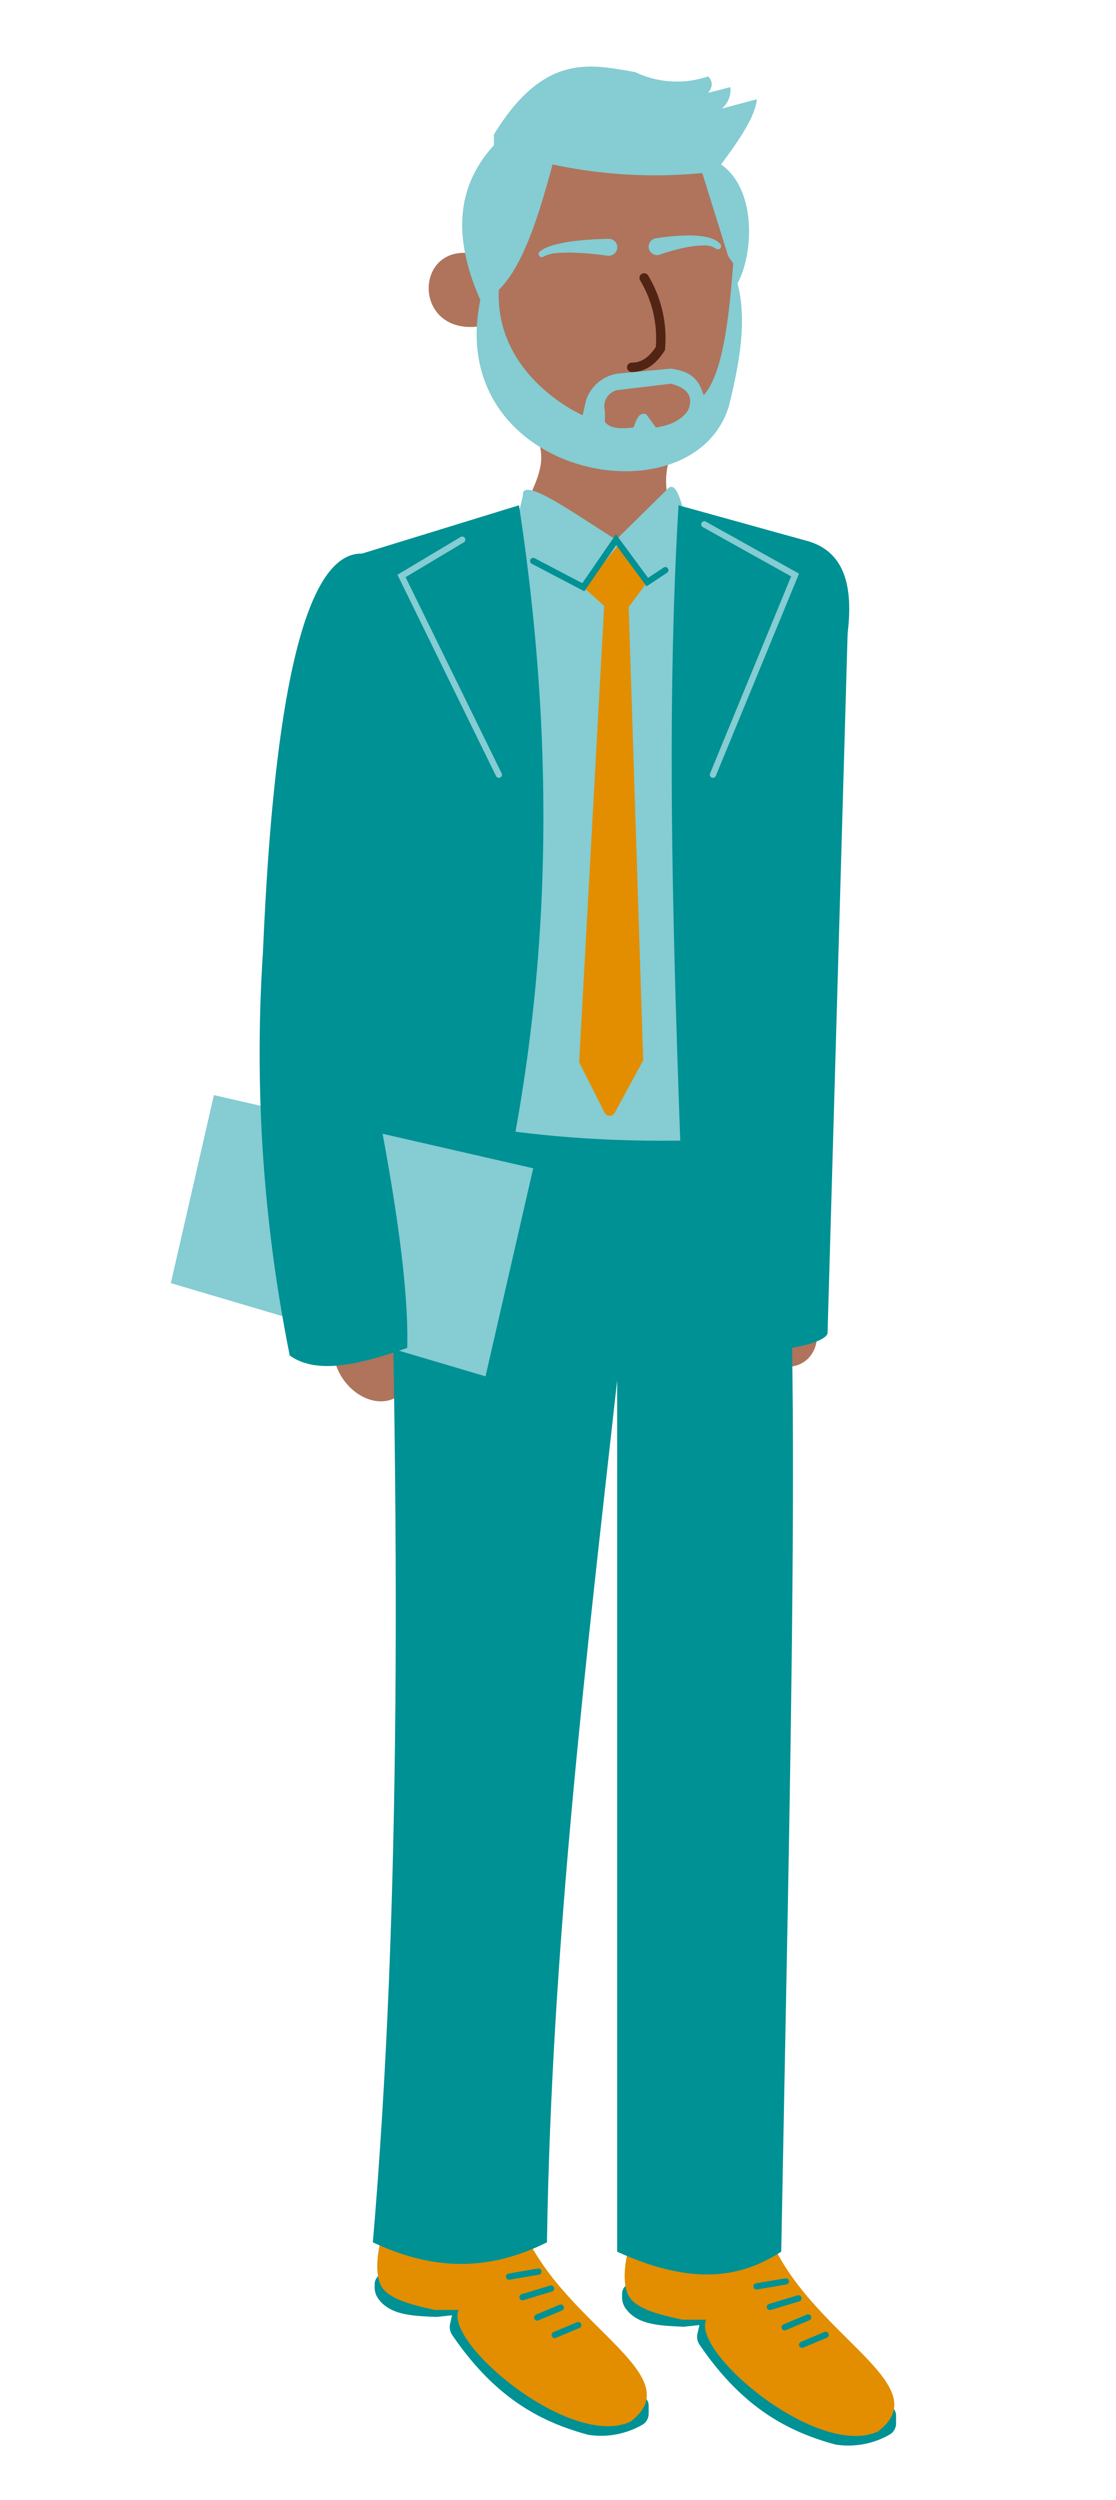
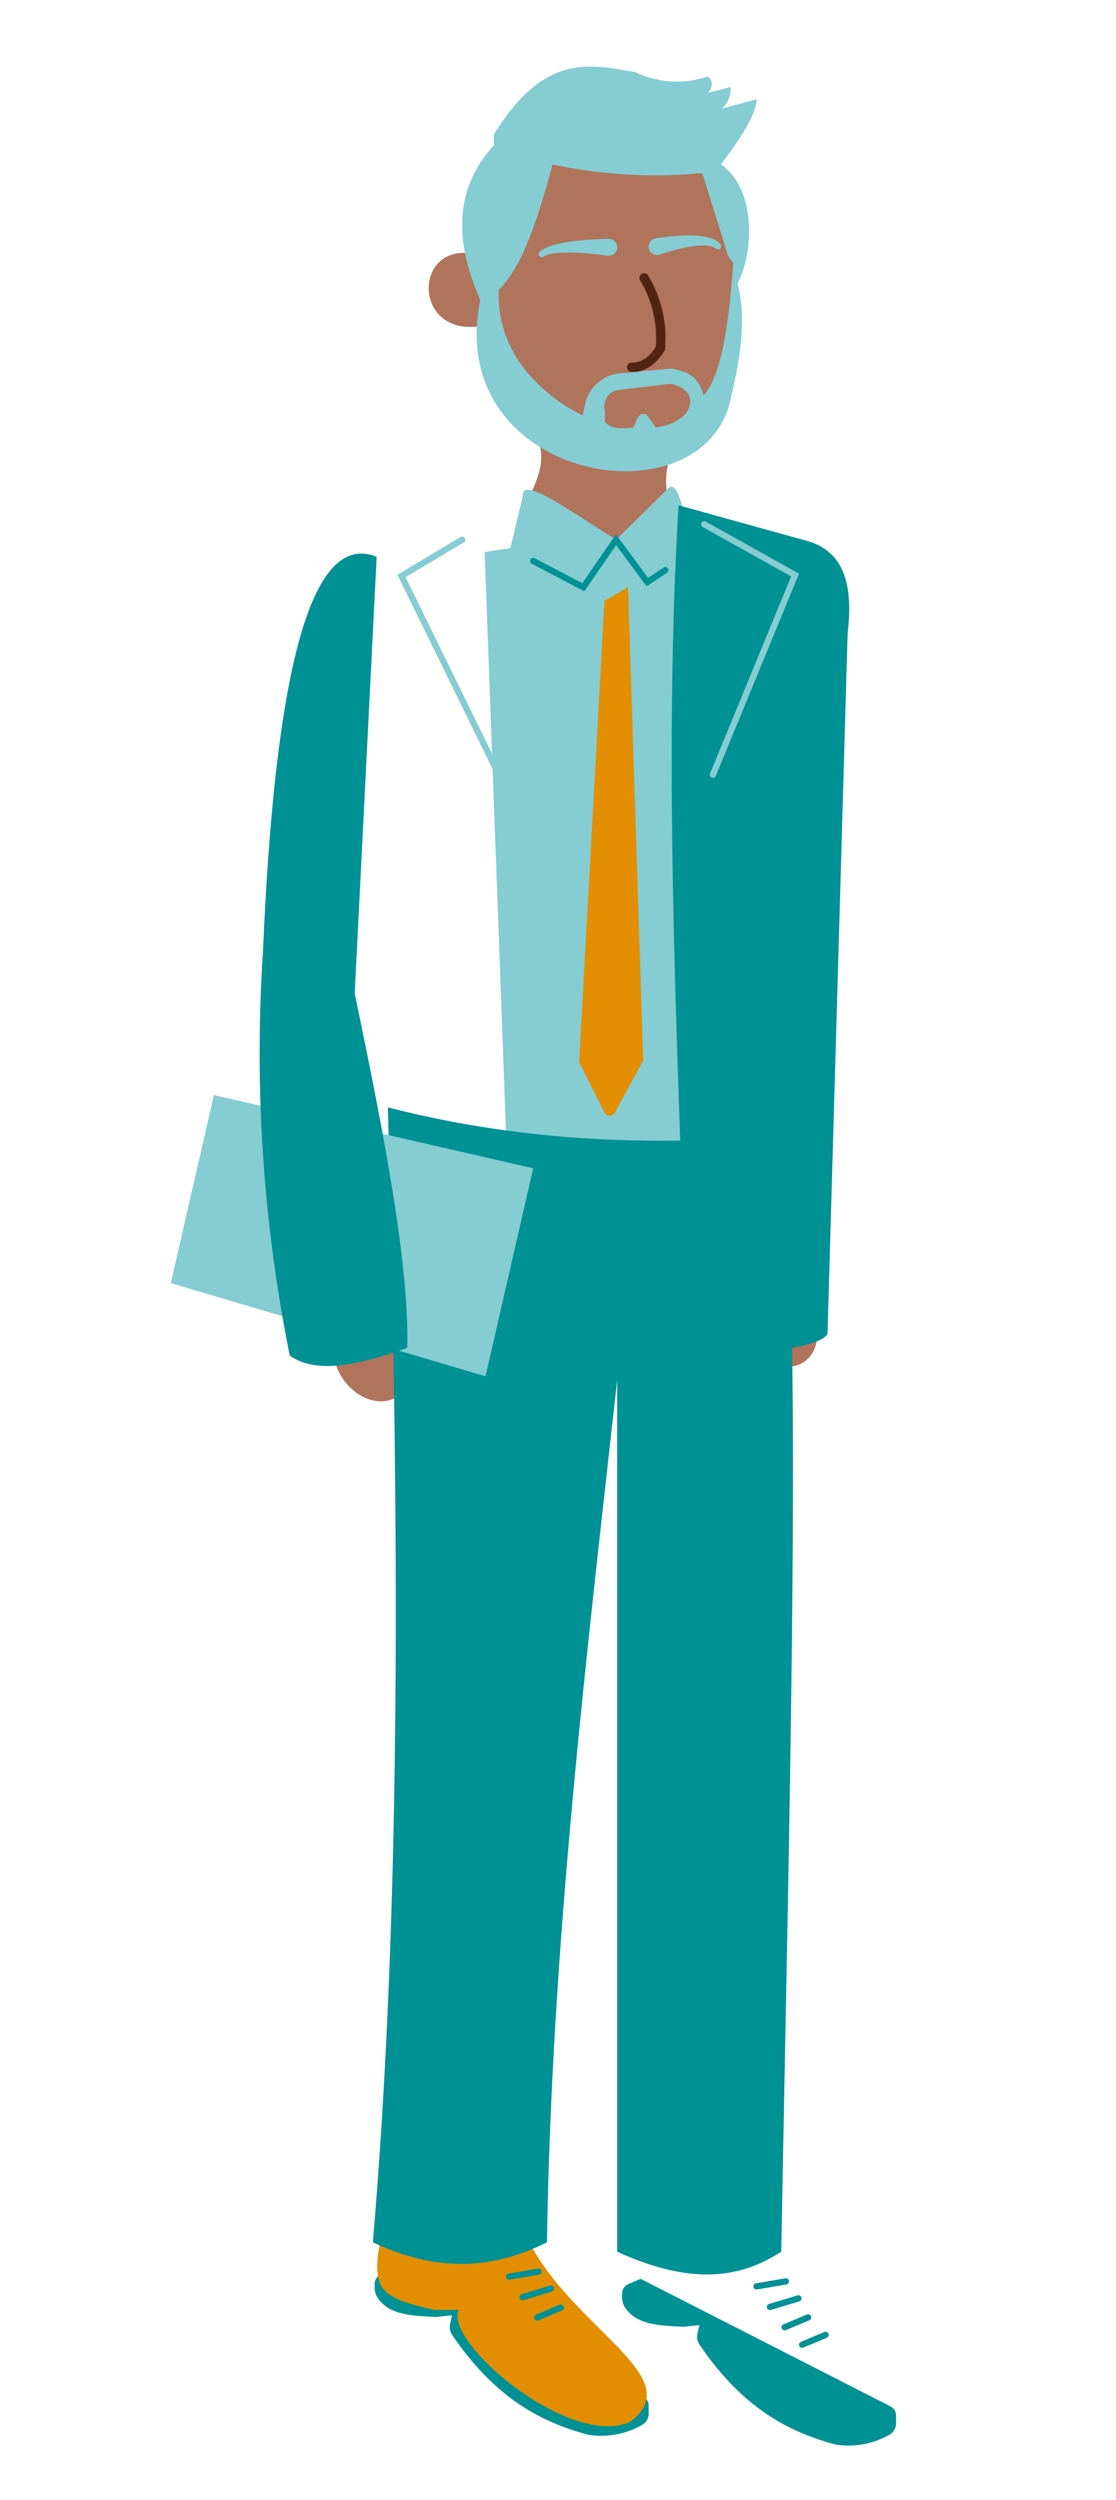
<svg xmlns="http://www.w3.org/2000/svg" viewBox="0 0 357.17 800">
  <defs>
    <style>.cls-1{fill:#af745b;}.cls-2{fill:#85ccd3;}.cls-3,.cls-6,.cls-7,.cls-8{fill:none;stroke-linecap:round;}.cls-3{stroke:#512414;stroke-width:3px;}.cls-3,.cls-7,.cls-8{stroke-miterlimit:10;}.cls-4{fill:#009194;}.cls-5{fill:#e28e00;}.cls-6,.cls-7{stroke:#009194;}.cls-6{stroke-linejoin:round;}.cls-6,.cls-7,.cls-8{stroke-width:2px;}.cls-8{stroke:#85ccd3;}</style>
  </defs>
  <g id="homme">
    <path class="cls-1" d="M235.21,90.92c0,13.3-3.53,45.4-8.34,46.09-12.75,1.82-15.83,14.38-12.38,25,1.82,5.62-10,14.4-18.12,13.3-11.19-1.52-29.28-11-26.6-17,4.81-10.79,6.2-16.28-6.65-31.42-5.54-6.53-.89-24.76-5.17-23.46C132.57,111.2,131.05,79,150.21,81c2.9.3,6.85,6.65,7.07,4.13,2-23.5,11.83-45.79,42.53-45.79C226.64,39.33,235.21,62.43,235.21,90.92Z" />
    <path class="cls-2" d="M209.85,76.28c1.77-.3,3.42-.5,5.14-.66s3.43-.26,5.16-.27a30.19,30.19,0,0,1,5.25.37,14.07,14.07,0,0,1,2.66.73,6.14,6.14,0,0,1,2.5,1.69,1,1,0,0,1-.12,1.41,1,1,0,0,1-1.27,0l-.07,0a6.63,6.63,0,0,0-4-1,27.77,27.77,0,0,0-4.67.46c-1.56.28-3.13.64-4.68,1.06s-3.12.89-4.56,1.41h0a2.7,2.7,0,1,1-1.81-5.09A4.32,4.32,0,0,1,209.85,76.28Z" />
-     <path class="cls-2" d="M194.47,81.84c-1.7-.25-3.49-.46-5.25-.62s-3.54-.29-5.31-.35a50.73,50.73,0,0,0-5.24.08A11.57,11.57,0,0,0,174,82.08l-.14.09a1,1,0,0,1-1.16-1.61A9.29,9.29,0,0,1,175.43,79a24.57,24.57,0,0,1,2.78-.85,53.33,53.33,0,0,1,5.53-1c1.85-.22,3.69-.38,5.54-.5s3.67-.19,5.58-.21a2.7,2.7,0,0,1,0,5.4,2.6,2.6,0,0,1-.4,0Z" />
+     <path class="cls-2" d="M194.47,81.84c-1.7-.25-3.49-.46-5.25-.62s-3.54-.29-5.31-.35a50.73,50.73,0,0,0-5.24.08A11.57,11.57,0,0,0,174,82.08l-.14.09a1,1,0,0,1-1.16-1.61A9.29,9.29,0,0,1,175.43,79a24.57,24.57,0,0,1,2.78-.85,53.33,53.33,0,0,1,5.53-1c1.85-.22,3.69-.38,5.54-.5s3.67-.19,5.58-.21a2.7,2.7,0,0,1,0,5.4,2.6,2.6,0,0,1-.4,0" />
    <path class="cls-3" d="M206.15,88.94a37.52,37.52,0,0,1,5.2,22.62c-2.22,3.41-5,6-9.17,6" />
    <path class="cls-2" d="M230.76,52.63c6.05-8.06,11-15.56,11.47-20.87l-11.24,3a7.76,7.76,0,0,0,2.75-6.88l-7.1,1.83c1.57-2,1.48-3.76,0-5.27a30.92,30.92,0,0,1-23.39-1.38c-13.9-2.35-29-6.5-45.18,20v3.44C147.22,58.38,144,74,153.72,96c-11.7,56.86,68.1,71.77,79.57,33.93,3.47-14,5.82-27.52,2.75-39.21C241.34,80.75,242,60.4,230.76,52.63Zm-10.54,78.65c-1.94,2.94-5.31,4.83-10.32,5.5l-3-4.12c-2.27-1.08-3.19,1.56-4.13,4.12-4.43.6-7.8.26-9.17-1.83v-3.44a5.33,5.33,0,0,1,3.89-6.65l17.2-2.06C220,124.13,222.05,126.87,220.22,131.28Zm5-4.82c-1.33-3.76-2.73-7.49-10.55-8.48l-17.2,1.61a12.76,12.76,0,0,0-9.9,8.48l-1.1,4.82s-28-12.16-26.83-40.13c7.49-7.27,12.59-22.84,17.2-40.13a156.39,156.39,0,0,0,47.92,2.75L233.06,82l1.6,2.29C233.26,102.67,231.24,119.52,225.26,126.46Z" />
    <path class="cls-2" d="M155.1,176.68l8.25-1.28,4-16.76c-.59-6.72,16.77,6,29.83,14.07l16.18-15.92c3.33-4.31,5.42,6.13,7.54,16.22l4.54,196.39-63.29-1.53Z" />
    <path class="cls-4" d="M199.09,734.13v1a6.2,6.2,0,0,0,1.12,3.61c3.81,5.32,10.87,5.52,18.63,5.88l5-.54-.63,2.83a4.38,4.38,0,0,0,.65,3.41c13.71,20.16,28.2,27.84,43.54,32a26.54,26.54,0,0,0,17.3-3.18,4.11,4.11,0,0,0,2.08-3.59V773a3.25,3.25,0,0,0-1.76-2.89l-80-40.83-3.86,1.63A3.48,3.48,0,0,0,199.09,734.13Z" />
-     <path class="cls-5" d="M202.56,714.85c-2.46,7.17-3.61,14.67-1.66,19.26s9.39,6.49,17.48,8.25H226c-4.7,10.44,35.77,44.6,55,35.77C300.93,763,258.35,747,245.9,714.85Z" />
    <line class="cls-6" x1="242.12" y1="731.7" x2="251.52" y2="730.1" />
    <line class="cls-6" x1="246.41" y1="738.28" x2="255.54" y2="735.53" />
    <line class="cls-6" x1="251.13" y1="744.78" x2="258.65" y2="741.62" />
    <line class="cls-6" x1="256.72" y1="750.37" x2="264.24" y2="747.21" />
    <path class="cls-4" d="M119.91,731v1a6.16,6.16,0,0,0,1.12,3.6c3.81,5.33,10.87,5.53,18.63,5.88l5-.53-.62,2.82a4.44,4.44,0,0,0,.64,3.42c13.71,20.16,28.2,27.84,43.55,32a26.57,26.57,0,0,0,17.29-3.17,4.1,4.1,0,0,0,2.08-3.6v-2.6a3.24,3.24,0,0,0-1.76-2.88l-80-40.83L122,727.79A3.49,3.49,0,0,0,119.91,731Z" />
    <path class="cls-5" d="M123.38,711.72c-2.46,7.18-3.61,14.68-1.66,19.26s9.39,6.49,17.48,8.26h7.57c-4.7,10.43,35.77,44.6,55,35.77,19.95-15.14-22.63-31.18-35.09-63.29Z" />
    <line class="cls-6" x1="162.93" y1="728.58" x2="172.33" y2="726.97" />
    <line class="cls-6" x1="167.22" y1="735.16" x2="176.35" y2="732.4" />
    <line class="cls-6" x1="171.94" y1="741.65" x2="179.46" y2="738.5" />
-     <line class="cls-6" x1="177.54" y1="747.24" x2="185.06" y2="744.09" />
    <ellipse class="cls-1" cx="118.01" cy="437.17" rx="11.24" ry="14.45" transform="matrix(0.82, -0.57, 0.57, 0.82, -226.9, 143.78)" />
    <ellipse class="cls-1" cx="248.71" cy="426.51" rx="11.24" ry="14.45" transform="matrix(0.82, -0.57, 0.57, 0.82, -197.87, 215.95)" />
    <path class="cls-4" d="M124.14,354.39c40.31,10.4,82.41,12.79,125.89,8.94,6.94,52.56,2.62,214.43,0,357.27-11.11,7.14-26.31,12-52.51,0V441.75c-9.75,87.91-21,180.22-22.47,275.85-20.89,10.47-38.89,7.88-55.72,0C128.56,609.5,127.73,486.81,124.14,354.39Z" />
    <path class="cls-4" d="M230.92,433.8c-10.2-.3-10.54-6.18-11.31-15.59-3-87.1-7.3-175.19-2.45-256.51l41.89,11.62c11.48,3.65,14,14.7,12.23,29.35l-6.43,224.1C262.71,432.27,230.92,433.8,230.92,433.8Z" />
-     <path class="cls-4" d="M166.1,161.7l-51.67,15.9-9.78,223.79L153.26,413C174.66,336.58,180.29,255,166.1,161.7Z" />
    <polygon class="cls-2" points="170.65 373.88 68.46 350.46 54.67 410.63 155.39 440.46 170.65 373.88" />
    <path class="cls-4" d="M120.55,178.21c-19.48-8-32.29,29.43-36.38,126.27A491.54,491.54,0,0,0,92.73,433.8c8.92,6.35,22.91,2.66,37.6-2.44.67-26.77-7.61-69.29-16.81-113.43Z" />
-     <polygon class="cls-5" points="186.69 187.93 198.21 198.24 207.17 186.28 197.59 174.85 186.69 187.93" />
    <path class="cls-5" d="M193.45,192.27l-8.09,147.67,8.13,16.12a1.84,1.84,0,0,0,3.26.05l9.1-16.78L201,187.93Z" />
    <polyline class="cls-7" points="170.65 179.53 186.69 187.93 197.16 172.71 207.17 186.28 212.93 182.47" />
    <polyline class="cls-8" points="147.92 172.71 128.5 184.32 159.65 247.92" />
    <polyline class="cls-8" points="225.41 167.81 254.46 184.02 228.17 247.92" />
  </g>
</svg>